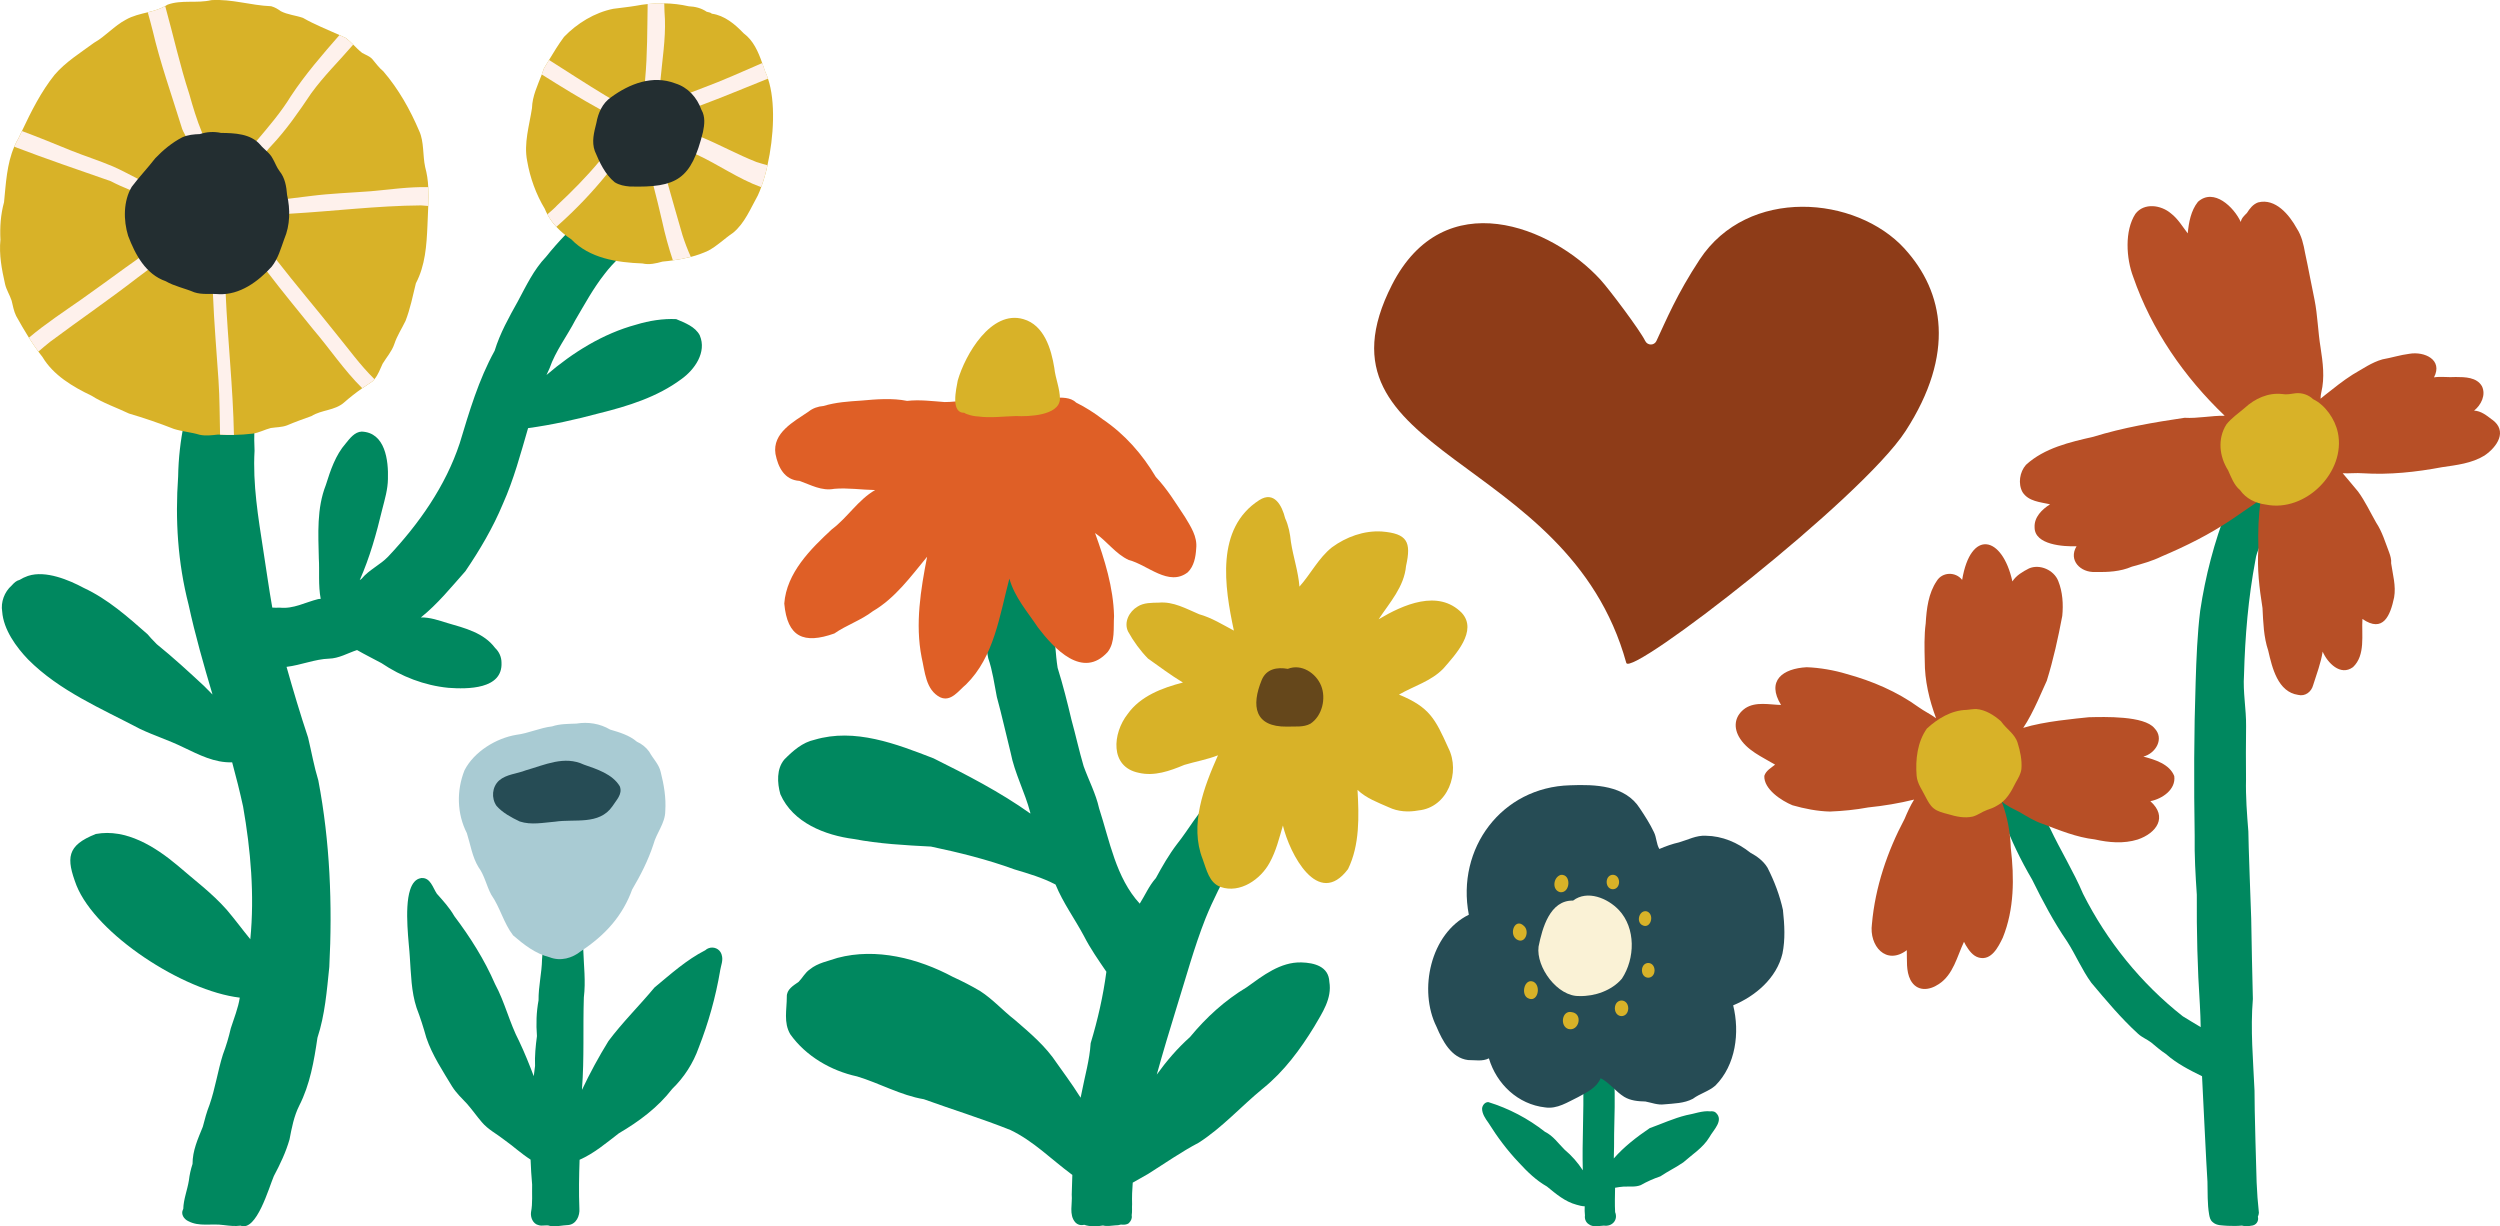
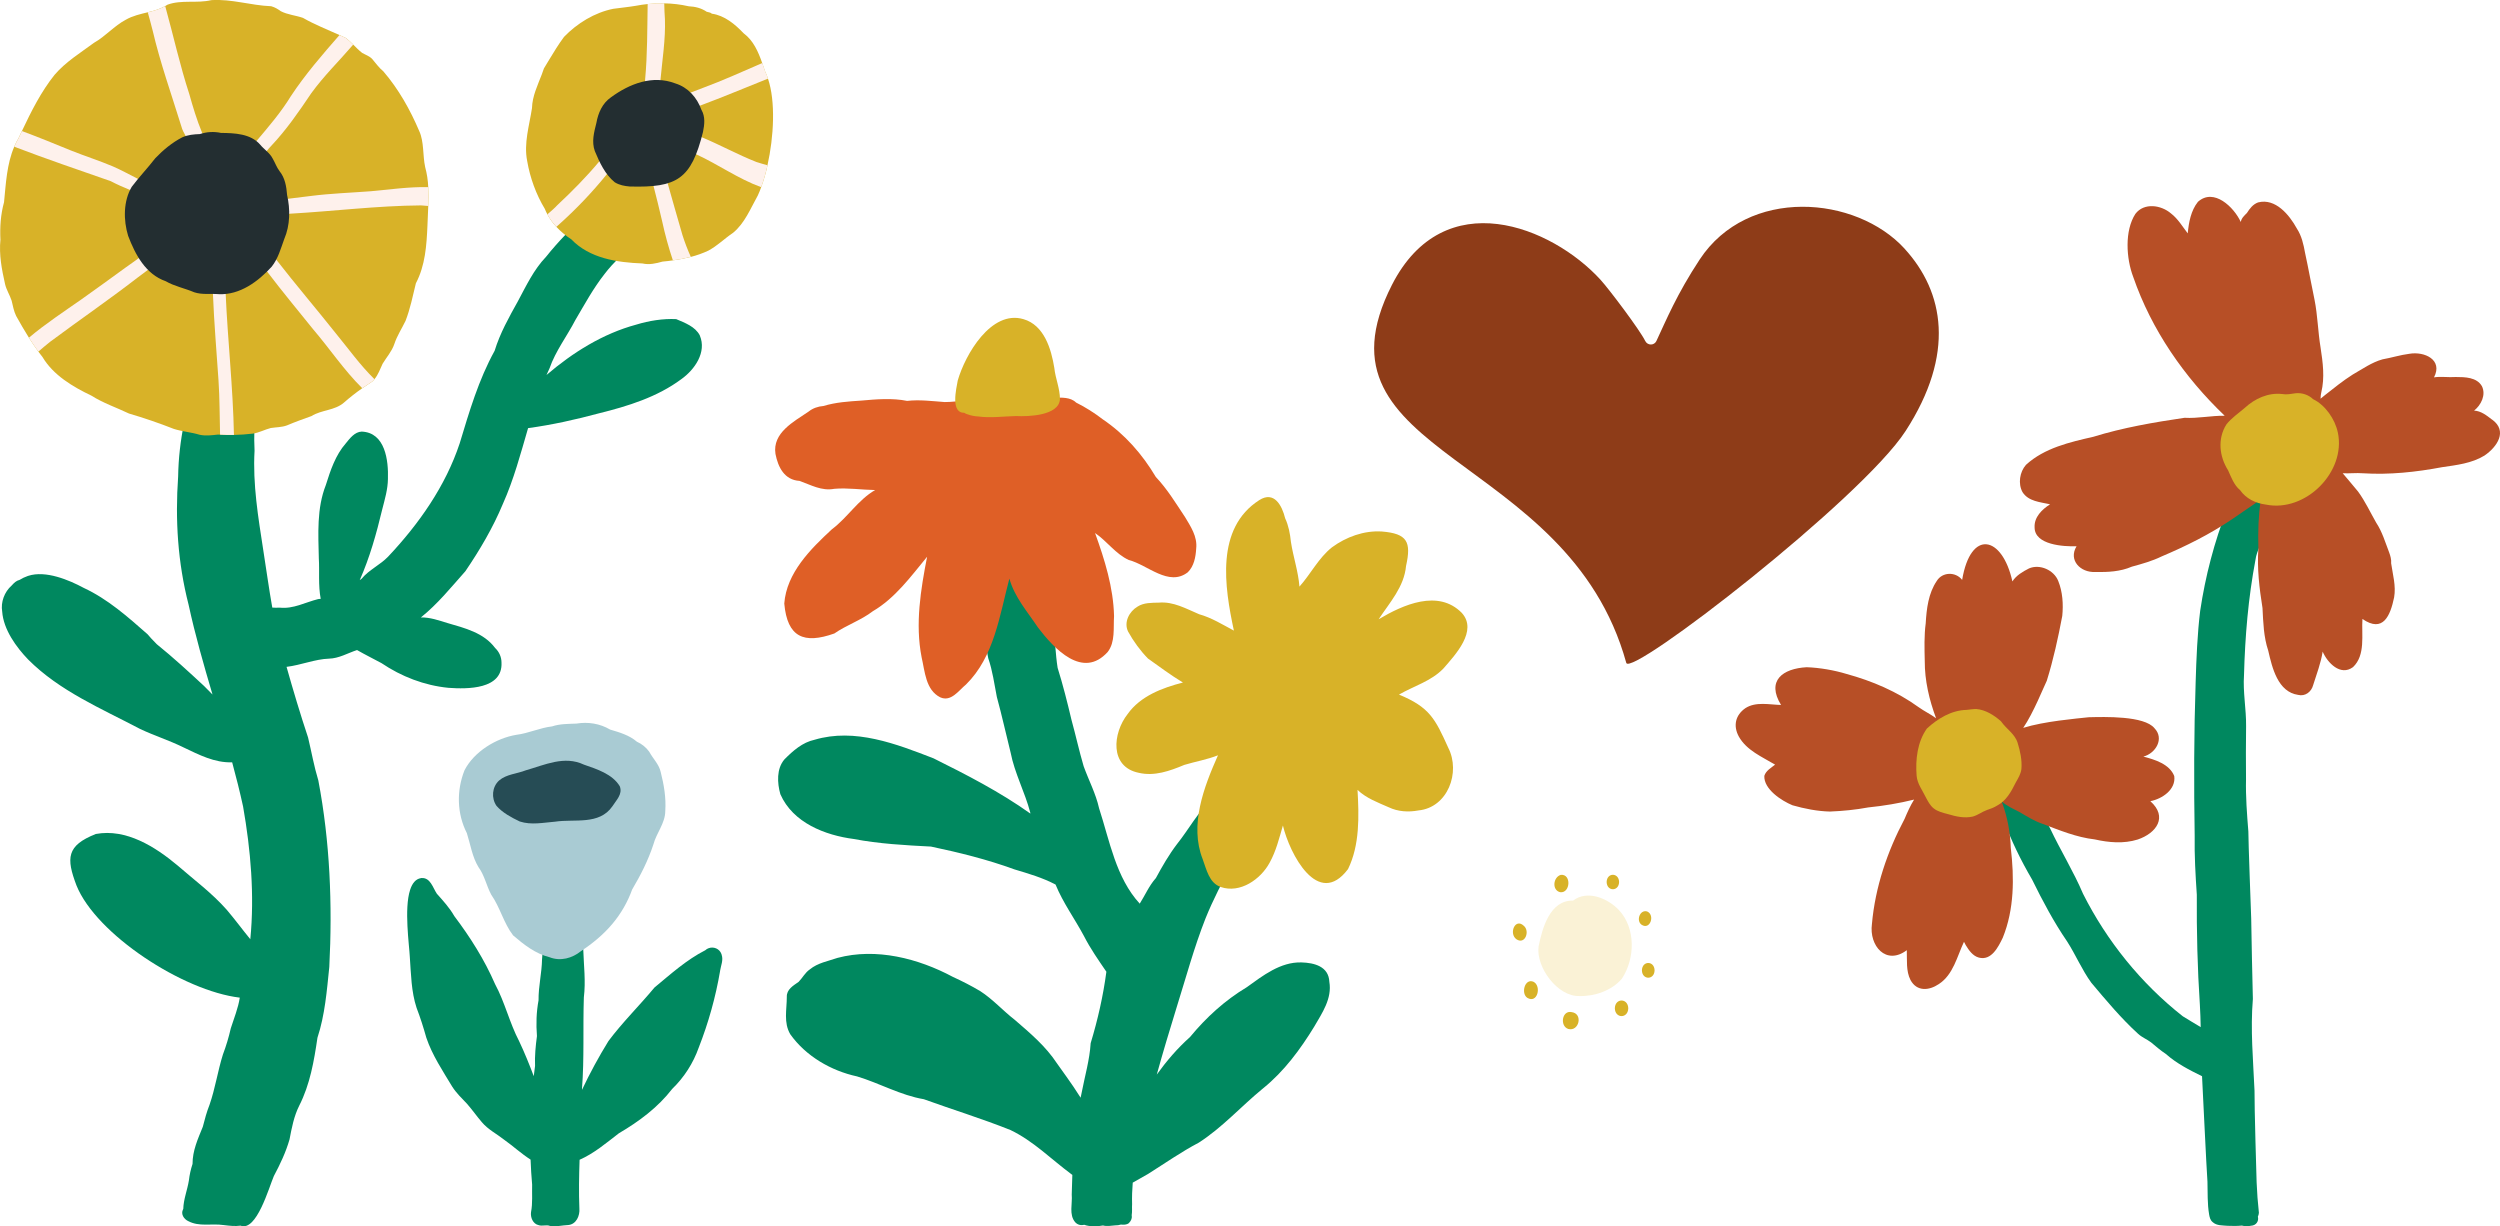
<svg xmlns="http://www.w3.org/2000/svg" viewBox="0 0 1080 529.74" id="Layer_2">
  <defs>
    <style>
      .cls-1 {
        fill: #b74f26;
      }

      .cls-2 {
        fill: #fef1ec;
      }

      .cls-3 {
        fill: #8e3c18;
      }

      .cls-4 {
        fill: #232e31;
      }

      .cls-5 {
        fill: #faf2d6;
      }

      .cls-6 {
        fill: #a9cbd3;
      }

      .cls-7 {
        fill: #00885f;
      }

      .cls-8 {
        fill: #df5f26;
      }

      .cls-9 {
        fill: #264c55;
      }

      .cls-10 {
        fill: #65471b;
      }

      .cls-11 {
        fill: #d8b228;
      }
    </style>
  </defs>
  <g id="img">
    <path d="M822.8,107.44c-20.96-22.94-67.74-26.93-88.55,4.69-9.86,14.98-14.43,26.11-18.68,35.18-.96,2.05-3.85,2.01-4.84-.02-2.31-4.73-15.6-22.38-19.33-26.46-20.96-22.94-67.58-41.92-90.09,2.27-37.98,74.57,76,71.87,101.24,163.26,1.8,6.52,101.73-70.88,120.69-100.19,21.51-33.24,16.66-60-.46-78.73Z" class="cls-3" />
  </g>
  <g id="graphics">
    <g>
      <path d="M472.14,529.72c-1.11,0-2.53-.16-3.78-.62-1.32.37-2.8.06-3.84-1.06-2.84-3.24-1.17-8.07-1.53-12,.11-2.95.17-5.74.26-8.48-.16-.12-.33-.24-.48-.36-8.67-6.43-16.39-14.32-26.23-19.02-12.33-4.94-24.91-8.78-37.44-13.32-10.04-1.69-19.11-6.92-28.84-9.85-11.27-2.44-22.15-8.76-28.87-18.23-2.95-5.03-1.48-10.65-1.49-16.12-.12-3.25,2.79-4.86,5.11-6.5,1.69-1.72,2.78-3.99,4.83-5.38,3.46-2.84,7.89-3.56,11.99-4.98,16.69-4.44,34.85.22,49.78,8.2,4.04,1.85,8.02,3.88,11.85,6.16,5.47,3.52,9.81,8.46,14.94,12.43,6.62,5.71,13.34,11.37,18.19,18.75,1.6,2.39,6.25,8.46,10.24,14.86.14-.76.3-1.53.48-2.3,1.36-7.1,3.41-13.99,3.86-21.24,3.07-10.12,5.4-20.4,6.79-30.87-3.43-5.04-6.89-9.94-9.67-15.39-4.22-7.88-9-14.27-12.29-22.28-5.69-2.99-11.63-4.7-17.74-6.54-11.82-4.32-23.97-7.31-36.07-9.86-10.96-.56-22.56-1.2-33.26-3.26-12.53-1.62-26.4-7.03-31.81-19.36-1.37-4.84-1.72-11.02,1.78-15.07,3.68-3.7,7.76-7.33,13.01-8.46,17.35-5.17,35.26,1.78,51.38,8.03,14.14,7.03,28.78,14.54,41.84,23.87-.03-.18-.06-.36-.08-.54-2.3-8.75-6.72-16.88-8.46-25.82-2.01-8.01-3.77-16.07-5.95-24.03-1.1-5.62-1.84-11.27-3.71-16.72-3.01-14.55-4.74-29.53-4.29-44.36.18-3.03-.6-7.03,2.79-8.52,2.5-3.4,7.1-3.27,10.66-4.86,3.08-1.21,7.37-2.86,9.31.95,2.05,7.57,2.99,15.54,4.13,23.35,1.67,6.49,3.4,12.95,5.29,19.36,1.09,6.02,1.11,12.19,2.08,18.23,2.31,7.4,4.2,14.9,5.98,22.45,1.84,6.66,3.31,13.43,5.26,20.05,2.18,6.07,5.26,11.83,6.67,18.18,4.59,14.12,7.24,29.92,17.56,41.19,2.36-3.73,4.02-7.74,6.98-11.06,2.74-5.06,5.61-10.06,9.1-14.65,5.19-6.48,9.1-14.03,15.31-19.65,3.24-3.4,6.78-6.63,10.79-8.94,1.92-.59,3.48.65,5.33.8,1.99.84,3.55,2.46,5.22,3.8,2.73,2.22,2.7,6.96-.32,8.93-7.72,15.86-17.44,30.86-24.03,47.23-4.93,12.51-8.43,25.57-12.46,38.4-2.96,9.63-5.89,19.27-8.56,28.98,4.21-5.86,8.9-11.34,14.35-16.21,7.02-8.52,15.07-15.85,24.55-21.55,6.98-5.02,14.53-10.94,23.57-10.7,5.58.16,11.79,1.72,12.08,8.37,1.23,7.25-3.09,13.43-6.54,19.39-5.99,9.8-13.02,19.31-21.99,26.57-.02.02-.05.03-.06.05-.15.14-.29.25-.45.37-9.19,7.57-17.27,16.63-27.34,23.1-7.63,4.01-14.64,8.94-21.91,13.52-2.23,1.23-4.43,2.51-6.64,3.77-.26,3.09-.37,6.18-.28,9.31-.11,1.36.1,3.22-.17,4.76.23,1.08-.1,2.27-1.23,3.42-1.06.8-2.24.71-3.45.62-.76.25-1.58.37-2.44.35-1.76.11-3.52.53-5.28.04-1.18.23-2.37.35-3.57.35-.26,0-.51,0-.77-.02Z" class="cls-7" />
      <path d="M631.48,264.75c7.04,7.74-2.79,18.12-7.95,24.07-5.25,5.45-12.75,7.54-19.17,11.24,13.3,5.49,15.63,10.46,21.3,23,5.41,10.61-.24,25.83-12.93,27.05-4.27.8-8.79.54-12.75-1.35-4.73-2.09-9.73-3.89-13.53-7.53.65,11.34,1,23.81-4.1,34.21-12.94,17.23-25.24-6.67-28.13-18.82-1.6,5.44-2.94,11.03-5.72,16.03-3.87,7.23-12.81,13.43-21.15,10.53-5.03-1.76-6.12-7.56-7.78-11.99-5.82-14.8.51-31.18,6.6-44.91-4.72,1.86-9.72,2.7-14.56,4.16-6.21,2.59-12.87,5.01-19.66,3.41-12.72-2.57-11.27-17.19-4.82-25.37,5.52-7.81,15.09-11.37,23.9-13.63-5.23-3.14-10.14-6.86-15.11-10.37-3.36-3.44-6.29-7.48-8.6-11.68-1.92-4.01.5-8.63,4.09-10.75,2.68-1.75,6.15-1.64,9.22-1.72,6.29-.56,11.83,2.67,17.42,5.02,5.35,1.49,10.12,4.48,14.99,7.07-4.05-18.93-8.02-44.2,10.97-56.38,6.43-4.1,9.82,2.34,11.17,7.84,1.5,3.22,2.14,6.71,2.5,10.22.99,6.5,3.17,12.74,3.68,19.31,4.89-5.47,8.24-12.35,14.03-16.96,6.16-4.52,13.86-7.33,21.55-6.85,11.06.89,12.8,4.51,10.47,14.9-.82,9.02-7.07,15.78-11.84,23.02,10.53-6.28,25.72-13.11,35.92-2.77Z" class="cls-11" />
      <path d="M511.77,223.1c2.56,4.29,5.59,8.68,4.98,13.92-.21,3.63-.94,7.58-3.63,10.21-8.22,6.36-17.36-3.24-25.47-5.3-5.75-2.63-9.41-8.15-14.59-11.66,4.17,11.53,7.92,23.55,8.21,35.88-.34,5.13.58,11.18-2.72,15.47-10.79,11.99-23.13-1.35-30.12-10.5-4.56-6.86-10.1-13.05-12.38-21.15-4.22,15.83-6.51,33.71-18.73,45.73-3.18,2.6-6.48,7.68-11.17,5.53-6.29-3.18-6.6-11.22-8.02-17.32-2.82-14.41-.39-29.16,2.38-43.39-6.99,8.49-13.8,17.89-23.45,23.53-5.15,3.96-11.34,5.95-16.63,9.62-13.14,4.67-20.31,1.66-21.62-12.93.97-13.24,11.33-23.53,20.57-32.09,6.79-5.08,11.28-12.68,18.68-16.95-5.85-.09-11.91-1.04-17.65-.53-5.42,1.05-10.14-1.68-15-3.42-6.53-.39-9.28-5.87-10.41-11.66-1.38-9.11,7.91-13.93,14.29-18.27,1.85-1.48,4.1-2.25,6.45-2.43,5.33-1.62,10.82-1.97,16.34-2.33,6.51-.6,13.51-1.15,19.79.13,5.43-.62,10.79.11,16.21.5,2.86.1,5.73-.7,8.54.06,3.16.84,6.27,1.87,9.45.57,4.98-.65,9.68-2.55,14.74-2.61,4.85-.99,9.66.9,14.55.11,3.19-.06,7.07-.32,9.51,2.09,4.06,2.02,7.89,4.45,11.49,7.22,9.62,6.51,17.08,15.05,22.95,24.91,4.95,5.25,8.48,11.11,12.44,17.06Z" class="cls-8" />
-       <path d="M555.97,313.9c-14.05.18-15.51-8.96-10.89-20.18,1.98-4.75,6.63-5.62,11.24-4.77,5.85-2.35,12.16,1.78,14.4,7.25,2.23,5.53.48,13.05-4.58,16.42-3.04,1.71-6.81,1.11-10.17,1.28Z" class="cls-10" />
      <path d="M422.51,179.91c-1.54-.08-3.12-.4-4.52-.92-.52-.12-1-.36-1.42-.66-6,.09-3.48-10.29-2.82-13.96,3.22-11.21,14.43-30.57,28.33-26.51,8.99,2.55,12.07,12.91,13.39,21.12.47,4.57,2.46,8.86,2.42,13.5-.42,7.08-13.65,7.54-18.97,7.25-5.47.14-10.97.92-16.41.18Z" class="cls-11" />
    </g>
    <g>
      <path d="M311.09,419.4c-1.93,11.33-5.03,22.44-9.23,33.14-2.39,6.76-6.31,12.87-11.46,17.86-6.25,8.06-14.31,14.05-23.05,19.18-5.43,4.17-10.7,8.69-16.97,11.44-.24,7-.37,14.03-.09,21.06.26,3.09-1.32,6.79-4.76,7.13-2.64.11-5.34.84-7.96.39-1.54-.63-3.31.24-4.93-.35-2.44-.54-3.55-3.37-3.24-5.6.76-3.85.37-7.93.48-11.89-.32-3.59-.54-7.2-.67-10.81-4-2.55-7.59-5.88-11.41-8.58-3.22-2.55-6.96-4.39-9.64-7.59-2.21-2.57-4.15-5.36-6.4-7.93-2.25-2.36-4.63-4.65-6.4-7.42-4.09-6.79-8.63-13.58-11.18-21.12-1.23-4.37-2.59-8.69-4.22-12.93-2.31-7-2.4-14.66-2.92-21.96-.24-5.19-2.53-20.82.13-29.01.91-2.79,2.38-4.71,4.69-5.06.06-.02.13-.04.19-.04,3.91-.26,4.91,4.17,6.66,6.77,2.72,3.07,5.51,6.08,7.54,9.66,6.9,9.14,13.04,18.85,17.6,29.36,4.26,7.87,6.25,16.73,10.4,24.67,2.36,4.95,4.39,10.03,6.33,15.13.17-1.47.35-2.94.56-4.41-.17-4.37.24-8.6.82-12.91-.41-5.19-.26-10.33.69-15.46-.07-5.99,1.41-11.78,1.51-17.75.5-4.15.09-7.09.63-11,.02-3.55,3.22-5.6,6.1-5.95,3.31-.39,7.44-2.38,10.01.67,2.29,3.24.3,8.11,1.06,11.93.22,6.98,1.12,13.92.26,20.88-.43,13.14.22,26.29-.8,39.45v.45c3.42-7.23,7.24-14.27,11.44-21.08,6.08-8.13,13.38-15.28,19.87-23.11,6.98-5.77,13.86-12,21.96-16.11.42-.4.92-.71,1.47-.89h.02c2.1-.78,4.65.22,5.47,2.51.05.11.08.23.11.35v.02c.78,2.33-.32,4.6-.69,6.9Z" class="cls-7" />
      <path d="M285.44,333.57c1.39,5.5,2.35,11.1,1.96,16.79-.03,5.31-3.83,9.46-5.14,14.46-2.26,6.89-5.5,13.23-9.18,19.47-1.93,5.38-4.81,10.38-8.48,14.76-3.86,4.61-8.55,8.5-13.56,11.8-3.83,3.12-8.92,4.54-13.66,2.66-6.08-1.51-11.05-5.41-15.72-9.43-4.06-5.26-5.62-12.09-9.44-17.57-2.08-3.87-2.87-8.3-5.51-11.9-2.74-4.48-3.45-9.77-5.03-14.7-4.31-8.45-4.5-18.37-1.01-27.15,4.11-8.04,13.66-13.89,22.45-15.33,5.15-.63,10.2-3.05,15.38-3.63,3.4-1.14,6.96-1.06,10.5-1.21,5.06-.83,10.18-.02,14.59,2.59,3.99,1.17,8.34,2.45,11.55,5.24,2.13.94,3.98,2.44,5.34,4.33,1.6,3,4.21,5.38,4.96,8.8Z" class="cls-6" />
      <path d="M224.55,354.89c-3.58-1.71-7.44-3.75-10.07-6.77-2.31-3.35-1.93-8.16,1.11-10.93,3.21-2.77,7.72-2.89,11.54-4.41,8.24-2.34,16.66-6.47,25.12-2.46,5.54,1.92,12.36,4.08,15.5,9.36,1.31,3.46-1.57,6.02-3.22,8.67-5.71,8.19-16.24,5.34-24.7,6.61-5.07.41-10.33,1.55-15.3-.08Z" class="cls-9" />
    </g>
    <g>
      <path d="M302.31,144.92c3.07,7.22-2.19,14.74-7.94,18.85-10.43,7.76-23.07,11.68-35.56,14.77-10.07,2.71-20.34,5.01-30.68,6.41-3.22,11.04-6.16,22.17-10.9,32.76-4.26,10.23-9.97,19.92-16.19,29.06-6.18,6.95-11.99,14.18-19.22,19.96,3.88-.09,7.75,1.27,11.48,2.42,7.5,2.19,15.7,4.19,20.6,10.79,1.75,1.63,2.75,3.92,2.75,6.32.54,11.58-14.69,11.48-22.94,10.88-10.39-1.02-20.29-4.86-28.91-10.67-3.51-1.9-7.1-3.66-10.56-5.65-.02,0-.04,0-.06.02-4.01,1.32-7.76,3.6-12.1,3.7-5.89.18-12.06,2.79-18.29,3.54,2.9,10.26,5.98,20.58,9.3,30.53,1.55,6.49,2.53,12.28,4.43,18.54,5.05,26.43,6.12,53.72,4.74,80.57-1.07,10.32-1.88,20.75-5.12,30.58-1.47,10.04-3.21,20.2-7.86,29.32-2.31,4.6-3.24,9.6-4.2,14.6-1.59,5.54-4.06,10.75-6.77,15.82-2.14,4.96-7.49,24.19-14.39,21.44h0c-2.38.35-4.9.04-7.25-.25-5.45-.79-10.54.86-15.44-1.75-1.81-.89-3.2-3.02-2.16-5.01.03-.06.07-.13.11-.19.09-4.19,1.76-8.18,2.42-12.31.28-2.43.81-4.82,1.58-7.14-.02-5.77,2.32-10.83,4.44-16.07.82-3.23,1.68-6.41,2.91-9.51,2.47-7.09,3.52-14.53,5.77-21.69,1.39-3.69,2.53-7.46,3.4-11.31,1.37-4.32,3.21-8.76,3.89-13.27-24.54-2.9-62.09-27.39-70.56-48.5-4.47-11.79-4.28-17.19,8.37-22.2,13.12-2.43,25.69,5.53,35.36,13.64,7.37,6.41,14.72,11.8,21.13,19.03,3.56,4.16,6.78,8.58,10.25,12.8,1.86-19.07.18-38.49-3.12-57.32-1.4-6.42-3-12.79-4.72-19.11h-.02c-7.58.27-14.32-3.27-20.97-6.43-6.54-3.21-12.47-4.99-18.84-8.01-16.74-8.81-34.78-16.38-48.31-29.98-5.16-5.36-10.67-12.96-11.21-20.71-.68-4.02.94-8.48,4.07-11.22,1.11-1.22,1.96-2.08,3.47-2.47,1.09-.68,2.25-1.23,3.46-1.65.1-.03.18-.06.27-.09,7.5-2.44,17.56,1.77,23.95,5.21,10.45,4.87,18.98,12.47,27.54,19.99.74.96,2.23,2.49,4.04,4.35,7.06,5.7,13.77,11.87,20.4,18.03,1.2,1.25,2.43,2.47,3.66,3.7-3.8-12.84-7.5-25.71-10.34-38.83-4.68-18.25-5.82-36.6-4.51-55.36.13-7.74.99-15.46,2.56-23.04,1.24-5.77,1.67-12.04,5.12-16.99.53-.62,1.11-.92,1.68-.97,1.92-1.27,4.44-2.02,6.38-2.34,2.17-.32,4.08.7,6.04,1.43,3.04.74,6.15,1.15,8.96,2.63,3.2.87,5.93,2.97,4.99,6.65-.27,1.41-1.16,2.63-2.42,3.33-.3,6.04-.62,12.1-.3,18.17-.82,14.48,1.59,28.78,3.78,43.03,1.3,8.23,2.42,16.51,3.88,24.73,1.07.08,2.15.08,3.22.02,5.87.66,11.07-2.32,16.6-3.69.37-.03.74-.07,1.1-.12-1.12-5.68-.48-12.38-.81-17.34-.24-10.67-.95-21.71,3.03-31.83,2-6.36,4.16-12.9,8.62-17.99,1.76-2.17,3.85-4.96,6.87-5.08,10.19.41,11.6,12.48,11.33,20.49-.06,4.48-1.37,8.85-2.47,13.15-2.49,10.41-5.37,20.72-9.71,30.53.26-.19.54-.38.81-.59,3.21-3.92,7.98-5.93,11.48-9.59,13.27-14.09,24.78-30.43,30.9-48.94,4.16-13.74,8.14-27.38,15.09-39.97,2.32-7.58,6.19-14.46,10.03-21.36,3.59-6.67,6.86-13.68,12.15-19.2,5.4-6.77,11.47-12.91,17.87-18.71,1.38-1.28,2.9-3.41,4.74-3.9,5.16-2.99,9.89,3.32,13.73,6.01,2.1,1.39,4.64,2.52,5.53,5.06,1.05,2.63-1.55,5.62-4.15,5.53-4.04,4.48-8.66,8.46-12.32,13.28-5.08,6.45-8.62,13.11-12.68,19.96-3.62,7.01-8.58,13.39-11.17,20.88-.46.97-.9,1.94-1.33,2.92,11.33-9.71,24.35-17.87,38.81-21.77,5.48-1.68,11.54-2.65,17.22-2.37,3.76,1.61,8.2,3.2,10.21,7.04Z" class="cls-7" />
      <g>
        <path d="M185.01,88.98c-.1,2.81-.27,5.62-.35,8.41-.37,8.59-.94,17.28-5,24.99-1.33,5.45-2.44,11.01-4.47,16.24-1.62,3.34-3.67,6.44-4.84,10-1.09,3.2-3.36,5.7-5.06,8.51-1.07,2.28-1.91,4.74-3.53,6.68-.27.36-.58.7-.92,1-1.48.94-2.93,1.91-4.35,2.91-2.75,1.91-5.38,3.98-7.89,6.19-4,3.49-9.66,3.08-14.06,5.84-3.57,1.27-7.09,2.54-10.58,4.02-2.26.84-4.65.76-6.99,1.13-2.64.68-5.06,2.05-7.77,2.42-2.73.33-5.43.51-8.14.57-1.99.04-3.98,0-5.99-.12-.29,0-.59-.02-.88-.04-2.66.29-5.33.66-7.97.08-3.67-1.11-7.48-1.37-11.11-2.52-6.35-2.5-12.85-4.72-19.37-6.64-5.45-2.6-11.17-4.51-16.28-7.75-8.04-3.83-16.44-8.84-21.09-16.65-.62-.78-1.21-1.56-1.8-2.36-1.43-1.95-2.79-3.96-4.08-6.01-1.93-3.05-3.73-6.21-5.51-9.39-1.02-2.07-1.41-4.39-1.95-6.6-.8-2.48-2.26-4.63-2.85-7.2-1.41-6.31-2.64-12.63-1.99-19.13-.27-5.51.1-10.89,1.56-16.22.8-8.04,1.19-16.5,4.41-23.98.52-1.25,1.13-2.46,1.82-3.63.49-1.05.98-2.09,1.5-3.14,4-8.45,8.26-16.97,14.1-24.27,4.84-5.64,11.13-9.47,17.04-13.84,4.96-2.79,8.69-7.3,13.73-9.96,2.95-1.7,6.23-2.42,9.49-3.22,2.6-.66,5.19-1.35,7.54-2.69.33-.18.66-.39.98-.59,6.05-2.23,12.71-.47,18.96-1.97,8.84-.55,16.89,2.28,25.85,2.64,1.66.47,2.93,1.27,4.1,2.13,2.97,1.54,6.44,1.8,9.59,2.89,5.04,2.89,10.48,5.02,15.78,7.42.92.41,1.84.84,2.75,1.27,1.13.87,2.19,1.82,3.18,2.85,1.25,1.25,2.48,2.52,3.87,3.59,1.5.88,3.16,1.35,4.39,2.69,1.54,1.82,2.89,3.75,4.76,5.27,6.62,7.71,11.6,16.58,15.56,25.91,2.07,4.55,1.43,10.41,2.52,15.46.77,2.82,1.21,5.73,1.33,8.65.14,2.71.1,5.41,0,8.14Z" class="cls-11" />
        <path d="M101.06,187.89c-1.99.04-3.98,0-5.99-.12-.21-7.83-.14-15.68-.68-23.51-.84-12.4-1.91-24.85-2.4-37.27-.31-7.48-.41-14.94-.1-22.41.27-3.75,5.39-4.35,5.33-.12-.2,7.5-.08,15.03.27,22.53.9,20.27,3.18,40.55,3.57,60.91Z" class="cls-2" />
        <path d="M161.76,163.8c-.27.36-.58.7-.92,1-1.48.94-2.93,1.91-4.35,2.91-7.85-7.73-14.1-17.16-21.2-25.44-6.68-8.3-13.49-16.5-19.93-24.99-2.15-2.87-4.28-5.76-6.33-8.69-1.74-3.22-7.22-7.81-3.38-11.23,1.74-1.21,3.42.04,4.06,1.76,3.08,4.41,6.29,8.75,9.61,13.02,8.41,10.82,17.32,21.26,25.71,31.82,5.47,6.66,10.56,13.8,16.73,19.84Z" class="cls-2" />
        <path d="M185.01,88.98l-3.14-.25c-18.98.14-37.95,2.54-56.93,3.61h-.02c-5.29.41-10.58.53-15.87.7-1.6.06-3.4-.74-3.57-2.52-.16-1.68,1.45-3.03,3.05-3.12,5.29-.27,10.56-.88,15.83-1.52,3.32-.41,6.66-.84,9.98-1.23,8.57-1.09,17.18-1.37,25.79-2.03,8.28-.74,16.56-1.97,24.87-1.78.14,2.71.1,5.41,0,8.14Z" class="cls-2" />
        <path d="M152.58,19.28c-6.03,7.03-12.69,13.51-18.12,21.01-5.35,7.97-10.7,15.74-17.28,22.71-.7.72-1.35,1.47-1.97,2.26-4.18,5.1-11.83,15.37-15.29,12.34-2.75-3.12,2.19-5.7,3.77-8.02,2.3-2.93,4.69-5.8,7.09-8.63,5.31-6.27,10.64-12.48,14.92-19.48,6.19-9.37,13.57-17.86,20.95-26.32.92.41,1.84.84,2.75,1.27,1.13.87,2.19,1.82,3.18,2.85Z" class="cls-2" />
        <path d="M89.54,67.41c-.04,3.26-5.04,4.55-5.37.68-.02-3.48-2.19-6.33-3.96-9.33-.78-1.35-1.5-2.75-1.89-4.24-4.22-13.67-9.1-27.33-12.36-41.27-.02-.02-.02-.05-.02-.08l-.02-.02h.02s-.02-.02-.02-.04c-.66-2.6-1.35-5.21-2.09-7.79,2.6-.66,5.19-1.35,7.54-2.69,3.53,12.71,6.35,25.6,10.43,38.09,1.56,5.56,3.22,11.09,5.43,16.44.06.14.14.31.2.45,1.41,3.1,2.46,6.36,2.09,9.8Z" class="cls-2" />
        <path d="M77.3,89c-.96,1.25-2.91,1.29-4.14.47-5.12-2.85-11.11-4.98-16.97-7.4-2.87-1.17-5.68-2.4-8.36-3.81-13.92-4.86-27.9-9.61-41.68-14.88.52-1.25,1.13-2.46,1.82-3.63.49-1.05.98-2.09,1.5-3.14,7.15,2.66,14.25,5.56,21.3,8.45,5.94,2.38,12.05,4.31,17.96,6.81,3.61,1.56,7.26,3.59,10.91,5.43,2.17,1.12,4.4,2.13,6.68,3.01,2.87,1.47,13.53,4.39,10.99,8.69Z" class="cls-2" />
        <path d="M77.43,107.47c-4.69,2.73-9.14,5.86-13.51,9.1-1.58,1.17-3.14,2.34-4.69,3.51-12.26,9.49-25.05,18.24-37.47,27.49-1.76,1.39-3.48,2.85-5.19,4.33-1.43-1.95-2.79-3.96-4.08-6.01,7.22-6.09,15.11-11.25,22.84-16.67,6.31-4.53,12.67-9.04,18.94-13.65,1.91-1.31,3.79-2.71,5.7-4.08,4.96-3.65,10-7.28,15.72-9.24,3.03-.37,5.21,4.1,1.74,5.23Z" class="cls-2" />
        <path d="M124.01,84.17c1.43,6.25,1.35,13.12-1.21,19.08-1.5,4.13-2.65,8.45-5.42,11.95-5.85,6.43-13.77,12.29-22.85,11.88-3.54-.3-7.21.32-10.63-.82-3.92-1.68-8.67-2.64-12.28-4.76-8.7-3.01-13.19-11.53-16.27-19.62-2.06-6.73-2.11-15,1.56-21.17,3.19-4.25,6.89-8.1,10.15-12.33,3.46-3.61,7.21-6.73,11.63-9.03,2.41-1.11,5.06-1.34,7.68-1.43,2.93-.98,6.07-1.16,9.1-.5,5.85.06,12.76.3,16.9,5.04,1.71,2.11,4.15,3.53,5.41,6.01,1.06,1.78,1.71,3.8,2.98,5.46,2.36,2.92,2.97,6.6,3.26,10.25Z" class="cls-4" />
      </g>
      <g>
        <path d="M331.56,71.41c-.69,3.21-1.6,6.37-2.73,9.45-.45,1.27-.94,2.48-1.45,3.57-3.14,5.6-5.64,11.99-10.68,16.13-4,2.71-6.58,5.47-10.68,7.71-2.44,1.14-4.98,2.05-7.58,2.71-2.55.66-5.14,1.16-7.75,1.5-1.5.23-2.99.39-4.49.53-2.85.8-5.72,1.48-8.67.8-10.93-.41-22.82-2.19-30.71-10.41-2.36-1.53-4.53-3.34-6.46-5.39-1.53-1.62-2.84-3.44-3.89-5.41-.41-.77-.78-1.56-1.11-2.38-3.77-6.23-6.38-13.45-7.61-20.64-1.54-7.65.92-15.31,2.07-22.86.14-5.21,2.42-9.8,4.22-14.53.33-.88.66-1.76.94-2.64.74-1.21,1.46-2.42,2.19-3.63,2.05-3.4,4.14-6.83,6.5-10,5.68-5.88,13.2-10.5,21.26-12.12,3.28-.45,6.54-.76,9.8-1.31,1.68-.33,3.38-.57,5.06-.74,2.38-.27,4.78-.37,7.17-.31,3.55.06,7.09.48,10.56,1.27,2.79.12,5.45.78,7.77,2.36.76.27,1.66.25,2.23.84,5.43.74,10.02,4.55,13.69,8.43,4.26,3.14,6.36,8.02,8.06,12.89.47,1.27.88,2.52,1.31,3.75.46.96.86,1.96,1.19,2.97v.02c3.34,9.86,2.54,25.11-.23,37.45Z" class="cls-11" />
        <path d="M298.43,110.97c-2.55.66-5.14,1.16-7.75,1.5-1.86-5.57-3.41-11.24-4.65-16.97-1.19-5.06-2.38-10.13-3.71-15.15-.78-2.89-1.58-5.78-2.48-8.65-.78-2.99-2.81-6.58-.43-9.33,1.93-2.09,5.04-.27,4.61,2.42,1.58,4.76,3.01,9.55,4.41,14.39,2.17,7.48,4.2,15.01,6.42,22.45,1.02,3.18,2.22,6.3,3.59,9.35Z" class="cls-2" />
        <path d="M331.56,71.41c-.69,3.21-1.6,6.37-2.73,9.45-9.88-3.59-18.53-9.82-28.13-14.23-.59-.29-1.19-.55-1.8-.82-3.2-1.64-6.7-2.81-9.72-4.74-1.93-1.72-.72-5.62,1.84-5.78v-.04c4.14.94,8.14,2.36,12.07,4,7.95,3.32,15.64,7.56,23.64,10.72,1.31.47,3.05.9,4.82,1.43Z" class="cls-2" />
        <path d="M331.79,33.94v.02c-9.82,3.94-19.6,8.02-29.5,11.73-3.26,1.23-6.54,2.41-9.84,3.55-.53,1.54-2.4,2.6-3.85,1.62-2.05-.84-2.77-3.46-1.68-5.35.74-1.35,2.15-2.01,3.53-2.56,2.64-.98,5.27-1.97,7.89-2.95,1.78-.68,3.55-1.35,5.31-2.03,8.69-3.22,17.14-7.05,25.65-10.74.47,1.27.88,2.52,1.31,3.75.46.96.86,1.96,1.19,2.97Z" class="cls-2" />
        <path d="M285.33,34.59c-.16,1.7-.29,3.38-.37,5.08-.33,3.01-.66,6.07-.72,9.06-.45,1.87-2.62,3.67-4.47,2.38-1.76-1.25-1.58-3.55-1.58-5.49.14-3.51.37-7.05.49-10.56,0-.27.02-.51.02-.78,1-10.84.9-21.69,1.09-32.55,2.38-.27,4.78-.37,7.17-.31.04,2.28.12,4.57.29,6.85.31,8.84-1.15,17.55-1.93,26.32Z" class="cls-2" />
-         <path d="M269.28,52.51c-3.32-1.64-6.58-3.36-9.82-5.15-8.67-4.76-17.08-9.94-25.42-15.19.33-.88.66-1.76.94-2.64.74-1.21,1.46-2.42,2.19-3.63,8.16,5.17,16.28,10.48,24.21,15.27.7.43,1.39.84,2.07,1.21,3.12,1.74,6.11,3.05,8.88,5.39,2.34,2.42.21,6.23-3.05,4.74Z" class="cls-2" />
        <path d="M270.04,64.99c-2.5,3.48-5.08,6.89-7.83,10.21-6.39,7.9-13.41,15.26-20.99,22.02-.29.27-.57.51-.86.78-1.53-1.62-2.84-3.44-3.89-5.41,1.8-1.56,3.34-2.89,4.2-3.87,6.44-6.03,12.63-12.28,18.27-19.04,2.13-2.56,4.17-5.19,6.13-7.89,1.48-2.09,4.2-4.84,6.7-2.54,2.56,1.37,1.13,5.95-1.72,5.76Z" class="cls-2" />
        <path d="M303.03,47.46c1.72,2.95,1.32,6.37.66,9.58-5.1,20.37-11.14,24.1-31.65,23.53-2.28-.19-4.49-.6-6.47-1.83-4.15-3.36-6.6-8.64-8.61-13.49-1.46-4.09-.32-8.14.68-12.15.76-4.28,2.57-8.46,6.25-11.03,8.04-5.89,18-9.81,27.84-6.04,5.52,1.7,9.39,6.1,11.29,11.43Z" class="cls-4" />
      </g>
    </g>
    <g>
-       <path d="M741.22,480.65c-.69-.6-1.57-.63-2.43-.55-3.36-.37-7.01,1.12-10.34,1.67-5.43,1.34-10.56,3.71-15.8,5.6-5.56,3.78-11.05,7.98-15.49,13.08.1-3.48.16-6.9.14-10.43.2-7.8.4-15.68.11-23.52-.67-3.2,1.12-9.01-3.74-9.25-2.39.13-4.46,1.69-6.74,2.33-2.04.43-4.37.54-5.62,2.44-1.6,2.1-.34,6.01,2.61,5.69.39,12.6-.51,25.26-.15,37.86-2.16-3.35-4.81-6.36-7.87-8.92-2.74-2.7-4.91-5.97-8.47-7.71-7.3-5.74-15.6-10.1-24.48-12.84-1.47-.02-2.55,1.38-2.69,2.74-.04,2.26,1.42,4.4,2.71,6.17,3.83,6.14,8.16,11.94,13.16,17.2,3.65,3.98,7.44,7.68,12.16,10.37,3.9,3.18,7.78,6.54,12.8,7.87,1.1.31,2.31.66,3.5.67-.03,1.33-.06,2.66.11,4-.23,1.37.39,2.99,1.63,3.73,1.87,1.45,4.38.72,6.54.61,3.53.54,6.25-2.41,4.86-5.83-.19-3.5-.08-7.01-.02-10.52,1.19-.23,2.38-.4,3.59-.49,2.5-.14,5.09.29,7.49-.64,2.7-1.53,5.55-2.81,8.49-3.8,3.22-2.16,6.72-3.85,9.91-6.04,3.91-3.48,8.5-6.28,11.26-10.86,1.71-3.12,6.4-7.28,2.77-10.62Z" class="cls-7" />
-       <path d="M770.24,393.27c.67,6.17,1.04,12.57-.22,18.68-2.53,10.57-11.59,18.31-21.29,22.36,2.9,11.75,1.15,25.76-7.68,34.65-2.87,2.53-6.69,3.44-9.74,5.72-3.75,1.99-8.21,2.02-12.35,2.4-2.84.37-5.43-.71-8.14-1.23-3.18-.08-6.39-.34-9.18-2.02-3.72-2.29-6.22-6.02-10.16-8.04-1.77,4.19-5.98,6.08-9.73,8.15-4.52,2.16-8.99,5.25-14.25,4.46-11.76-1.32-20.98-10.09-24.3-21.2-2.76,1.44-6.01.72-9,.74-7.26-.9-11.05-8.31-13.62-14.37-7.9-15.83-2.64-40.28,13.95-48.41-5.5-28.66,14.19-55.13,43.76-55.92,10.71-.42,23.79-.07,30.14,10,2.2,3.29,4.35,6.64,6.05,10.22,1.18,2.31,1.02,5.08,2.36,7.3,2.66-1.16,5.74-2.25,8.48-2.85,3.85-1.1,7.47-3.11,11.6-2.87,7.13.1,13.75,2.95,19.28,7.35,2.91,1.55,5.61,3.59,7.35,6.44,2.96,5.8,5.35,12.09,6.72,18.46Z" class="cls-9" />
      <path d="M699.35,393.12c7.36,7.84,7.04,20.97,1.31,29.67-4.35,5.12-11.73,7.69-18.35,7.5-9.45.33-18.81-12.48-17.65-21.37,1.6-7.96,4.9-20.09,14.91-19.86,6.14-4.72,15.01-1.01,19.77,4.07Z" class="cls-5" />
      <path d="M674.02,385.44c-3.71-.87-3.07-6.54.25-7.5,4.65-.47,4.17,7.98-.25,7.5Z" class="cls-11" />
      <path d="M694.07,381.03c.1-4.16,5.28-4.16,5.38,0-.1,4.16-5.28,4.16-5.38,0Z" class="cls-11" />
      <path d="M709.18,399.5c-2.48-1.74-.79-6.65,2.36-5.76,3.51,1.45,1.39,8.19-2.36,5.76Z" class="cls-11" />
      <path d="M709.31,419.19c.1-4.24,5.37-4.24,5.47,0-.1,4.24-5.37,4.24-5.47,0Z" class="cls-11" />
      <path d="M697.61,435.59c.1-4.49,5.69-4.49,5.8,0-.1,4.49-5.69,4.49-5.8,0Z" class="cls-11" />
      <path d="M677.48,444.51c-3.74-1.23-2.73-8.21,1.5-7.27,5.02.65,3.19,8.52-1.5,7.27Z" class="cls-11" />
      <path d="M659.81,431.07c-2.87-1.85-1.14-8.62,2.69-6.93,3.53,1.89,1.69,9.55-2.69,6.93Z" class="cls-11" />
      <path d="M655.06,405.73c-3.33-2.48-.52-9.3,3.2-5.8,2.8,2.29.56,8.38-3.2,5.8Z" class="cls-11" />
    </g>
    <g>
      <path d="M970.02,209.36c-2.28-.62-3.72,1.52-4.43,3.37-1.19,2.43-2.46,4.82-3.53,7.3-5.5,14.11-9.33,28.83-11.58,43.82-1.22,9.91-1.65,20.69-1.96,30.79-.74,21.83-.78,44.34-.42,66.41-.14,8.51.35,16.97.92,25.46-.1,15.89.27,31.81,1.33,47.68.19,3.18.28,6.35.35,9.53-2.56-1.58-5.2-3.07-7.73-4.68-18.04-14.19-32.76-32.42-43.09-52.91-4.15-9.75-9.75-18.75-14.26-28.32-3.34-5.66-6.2-11.61-10.15-16.89-.99-1.41-2.97-2.22-4.57-1.44-1.76.46-3.25,1.73-4.93,2.41-.94.42-1.97.46-2.68,1.31-.9,1.05-.99,2.39-.62,3.68.88,2.26,1.69,4.6,2.72,6.82,3.31,9.17,7.57,17.9,12.49,26.3,4.53,9.21,9.34,18.28,15.15,26.77,3.56,5.52,6.43,12.33,10.44,17.81,6.41,7.61,12.84,15.33,20.21,22.05,1.76,1.58,3.61,2.22,5.58,3.68,2.04,1.71,4.17,3.54,6.42,5.03,4.59,4.06,10.04,6.86,15.53,9.55.03.01.05.02.07.03.14,2.19,1.96,40.88,2.34,45.54.13,4.73-.08,9.5.72,14.2.23,1.25.48,2.4,1.49,3.26.03.03.06.05.09.07.01.01.02.02.03.03,1.72,1.53,4.21,1.33,6.37,1.53,2.14.05,4,.14,6.17-.1,1.3.36,2.61.36,3.92.07h0c2.4-.13,3.47-2.12,2.99-3.92.25-.51.39-1.08.44-1.68-.48-4.36-.8-8.75-.98-13.14-.05-.79-1-33.85-.91-39.6-.58-13.2-1.82-26.42-.71-39.62-.33-11.59-.5-23.18-.72-34.77-.03-.61-1.27-34.22-1.23-37.57-.6-7.53-1.19-15.08-1.01-22.64-.11-7.28-.03-15.49.03-22.9.09-7.37-1.41-14.66-.9-22.05.45-16.72,1.83-33.26,4.95-49.78.53-4.17,3.13-7.63,3.89-11.74.64-3.43,1.42-6.82,2.17-10.22,2.43-6.39-6.29-8.24-10.38-10.52Z" class="cls-7" />
      <path d="M1076.53,181.22c6.95,4.96,2.22,11.87-3.25,15.59-5.56,3.39-12,4.08-18.3,5.01-11.24,2.12-22.76,3.36-34.2,2.63-2.87-.24-5.84.15-8.74-.01,2.21,2.65,4.49,5.24,6.65,7.92,3.06,4.18,5.25,8.94,7.82,13.43,2.62,3.95,3.92,8.5,5.61,12.88.54,1.47,1.01,3.1.85,4.65.7,4.89,2.16,9.78,1.29,14.74-1.63,7.82-4.7,15.52-13.69,9.33-.44,6.82,1.41,15.64-4.08,20.81-5.42,3.99-11-1.85-13.1-6.71-.77,4.98-2.62,9.73-4.12,14.52-.76,2.87-3.45,4.94-6.46,4.18-8.81-1.27-11.23-11.74-12.93-19.1-2-5.95-2.16-12.2-2.48-18.42-1.35-8.53-2.4-17.07-1.78-25.74-.19-7.93.02-13.7,1-21.18-4.12,3.01-8.42,5.75-12.59,8.7-9.44,6.37-19.69,11.48-30.17,15.91-4.11,2.01-8.49,3.23-12.89,4.43-5.01,2.17-10.46,2.42-15.85,2.3-6.27.34-11.71-5.03-8.05-11.11-5.6.19-18.04-.56-18.12-8.07-.28-4.49,3.18-7.83,6.68-10.06-4.22-.96-9.38-1.23-11.92-5.29-1.98-3.63-1.21-8.68,1.51-11.75,7.93-7.28,18.89-9.79,29.1-12.12,12.83-3.97,26.17-6.25,39.41-8.21,5.66.35,11.62-.98,17.35-.88-17.47-16.68-31.63-37.1-39.53-59.99-3.04-7.95-3.78-19.97.95-27.24,3.76-4.94,11.11-3.83,15.38-.16,3.01,2.32,4.93,5.63,7.22,8.6.46-4.75,1.36-9.79,4.4-13.62,6.86-6.18,15.59,2.3,18.52,8.71.27-1.67,1.53-2.75,2.65-3.89,1.21-1.92,2.61-3.76,4.82-4.57,7.5-1.95,13.54,5.4,16.75,11.28,2.07,3.15,2.89,6.86,3.55,10.52,1.47,6.73,2.66,13.51,4.09,20.25,1.36,6.83,1.47,13.81,2.61,20.67.99,6.47,1.86,12.91.31,19.35-.2.7-.27,1.65-.32,2.72.68-.59,1.39-1.12,1.93-1.57,3.9-3.07,7.79-6.22,11.98-8.87,4.17-2.37,8.19-5.26,12.85-6.56,3.9-.68,7.68-1.91,11.6-2.4,6.52-1.12,14.61,2.56,10.65,10.18,3.11-.48,6.23.09,9.36-.15,4.02.01,9.09.06,11.35,3.98,1.82,3.76-.35,8.12-3.39,10.53,3.05.17,5.38,2.08,7.71,3.86Z" class="cls-1" />
      <path d="M876.5,245.57c4.69-2.04,10.81.69,12.66,5.41,1.91,4.7,2.24,10.09,1.74,15.1-1.77,9.42-3.84,18.85-6.69,28.02-1.31,2.59-5.72,13.83-10.18,20.34,9.08-2.84,22.76-3.99,28.28-4.59,6.87-.17,24.01-.69,28.41,4.73,4.37,4.49.56,10.88-4.78,12.27,4.96,1.3,11.3,3.22,13.34,8.41.79,5.82-5.22,9.86-10.33,10.85,7.65,6.82,2.67,13.82-5.48,16.57-6.05,1.88-12.43,1.32-18.52-.05-7.91-.91-15.19-3.94-22.51-6.71-3.55-1.19-6.7-3.16-9.89-5.05-2.65-1.39-5.6-2.62-7.82-4.68.09.3.19.58.29.84,2.22,6.2,3.43,12.68,3.64,19.26,1.53,12.93,1.52,26.57-3.46,38.8-1.95,4.03-4.92,10.03-10.34,8.59-2.61-.69-4.32-3.17-5.65-5.36-.29-.47-.54-.96-.77-1.46-3.01,6.35-4.6,14.18-10.87,18.26-4.24,2.87-9.51,3.31-12.24-1.76-2.01-3.92-1.43-8.6-1.6-12.88-8.97,6.75-16.36-1.92-15.06-11.32,1.39-15.85,6.65-31.38,14.11-45.41,1.2-2.85,2.48-5.72,4.11-8.33-6.51,1.61-13.14,2.71-19.82,3.39-5.52,1.03-10.97,1.55-16.56,1.78-5.44-.13-10.93-1.22-16.16-2.71-4.76-1.96-12.44-6.96-12.17-12.7.68-2.25,2.93-3.47,4.66-4.85-5.63-3.38-12.31-6.15-15.66-12.12-2.54-4.62-1.52-9.28,2.83-12.29,4.49-2.91,10.35-1.51,15.4-1.37-6.43-10.49.68-15.75,11.08-16.31,5.6.19,11.98,1.31,17.19,2.9,11.12,3.04,21.82,7.61,31.19,14.38,2.4,1.72,5.13,3.01,7.51,4.76-2.96-7.94-4.93-16.25-4.89-24.77-.13-5.22-.28-11.19.41-16.19.37-6.31,1.14-13,4.78-18.35,2.4-3.95,8.17-4.06,10.96-.45,3.67-22.08,17.33-19.14,21.71.65,1.67-2.61,4.46-4.22,7.16-5.6Z" class="cls-1" />
      <path d="M1009.95,186.83c3.62,17.11-14.03,34.65-31.1,31.15-4.47-.58-8.56-2.56-11.18-6.29-2.56-2.08-3.88-5.72-5.13-8.51-3.8-5.95-4.63-13.59-.79-19.75,2.18-2.83,5.26-4.87,7.95-7.19,4.39-4.04,10.11-6.7,16.18-6.02,2,.35,3.86-.05,5.85-.34,2.73-.27,5.54.66,7.53,2.56,5.29,2.54,9.51,8.72,10.68,14.39Z" class="cls-11" />
      <path d="M864.45,311.63c2.23,3.26,5.94,5.34,7.15,9.24,1.14,3.63,1.98,7.58,1.64,11.39-.27,2.15-1.41,3.97-2.45,5.81-1.91,3.86-4.07,7.85-8.04,9.94-1.35.85-2.84,1.41-4.35,1.9-2.16.77-3.94,2.23-6.16,2.84-3.53.82-7.27,0-10.67-1.04-2.18-.59-4.51-1.08-6.29-2.55-1.53-1.25-2.44-3.05-3.35-4.76-1.46-3.03-3.67-5.83-3.95-9.27-.55-6.95.3-14.58,4.43-20.4,4.68-4.3,10.56-7.9,17.13-8.06,1.38-.12,2.77-.38,4.16-.38,4.02.3,7.83,2.71,10.76,5.34Z" class="cls-11" />
    </g>
  </g>
</svg>